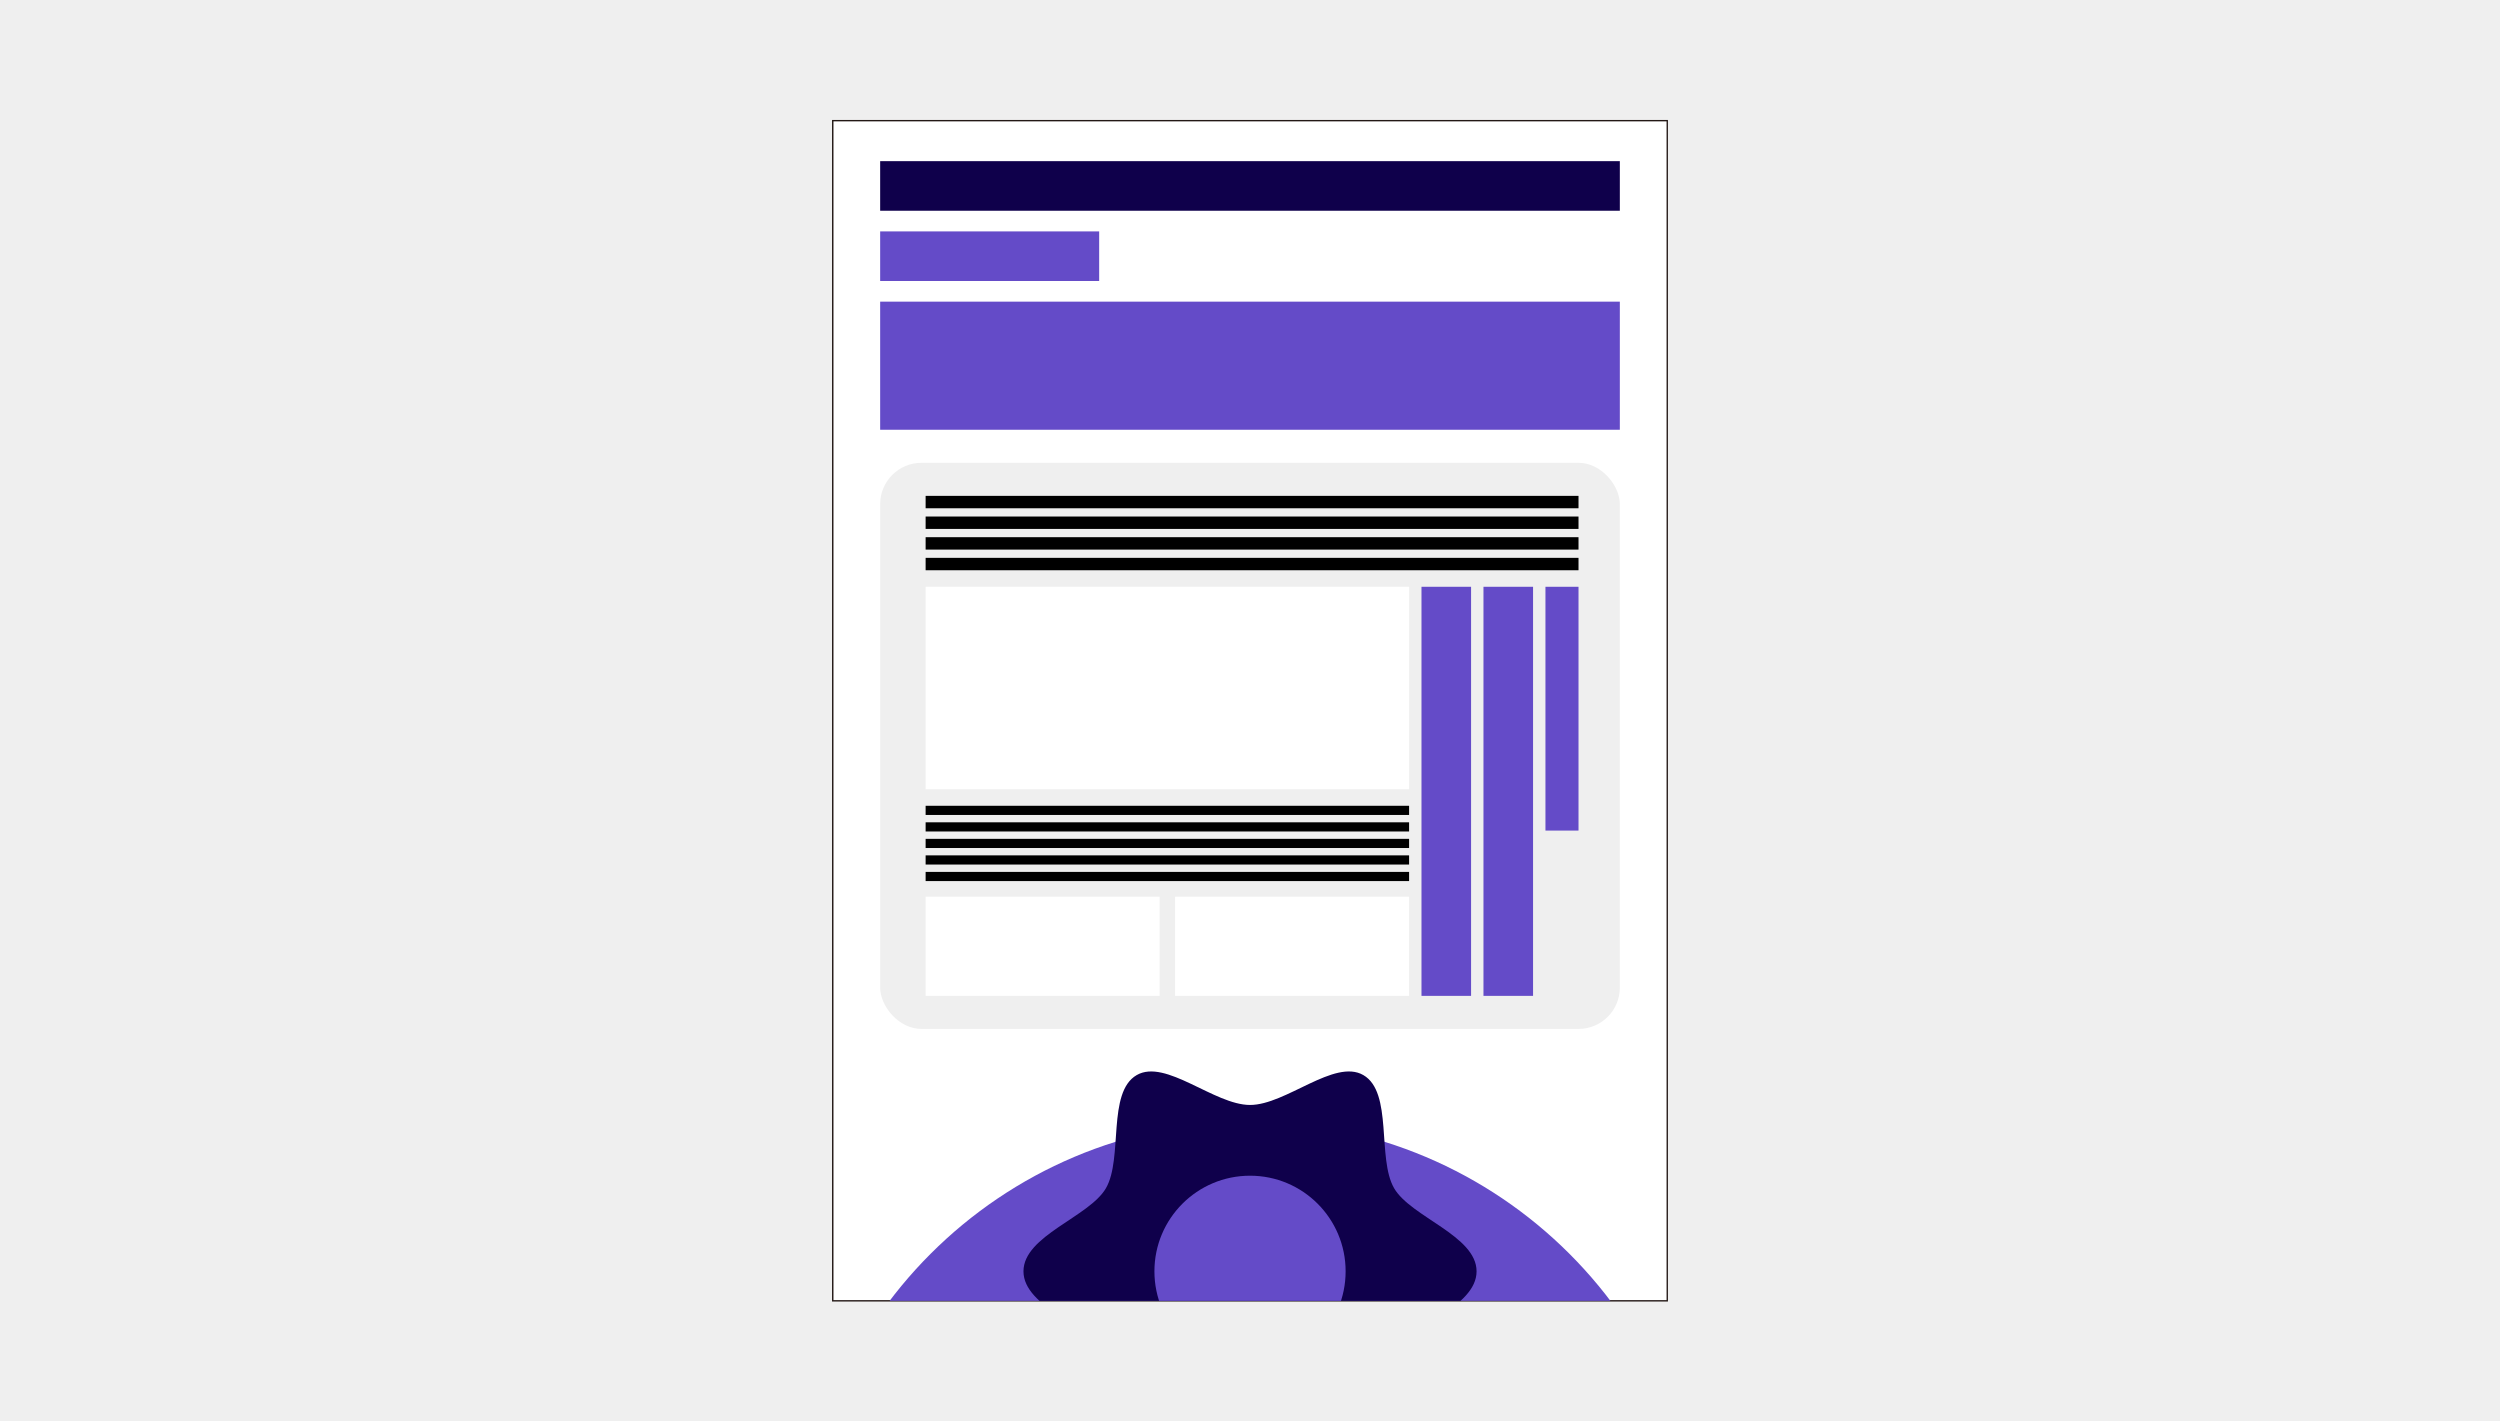
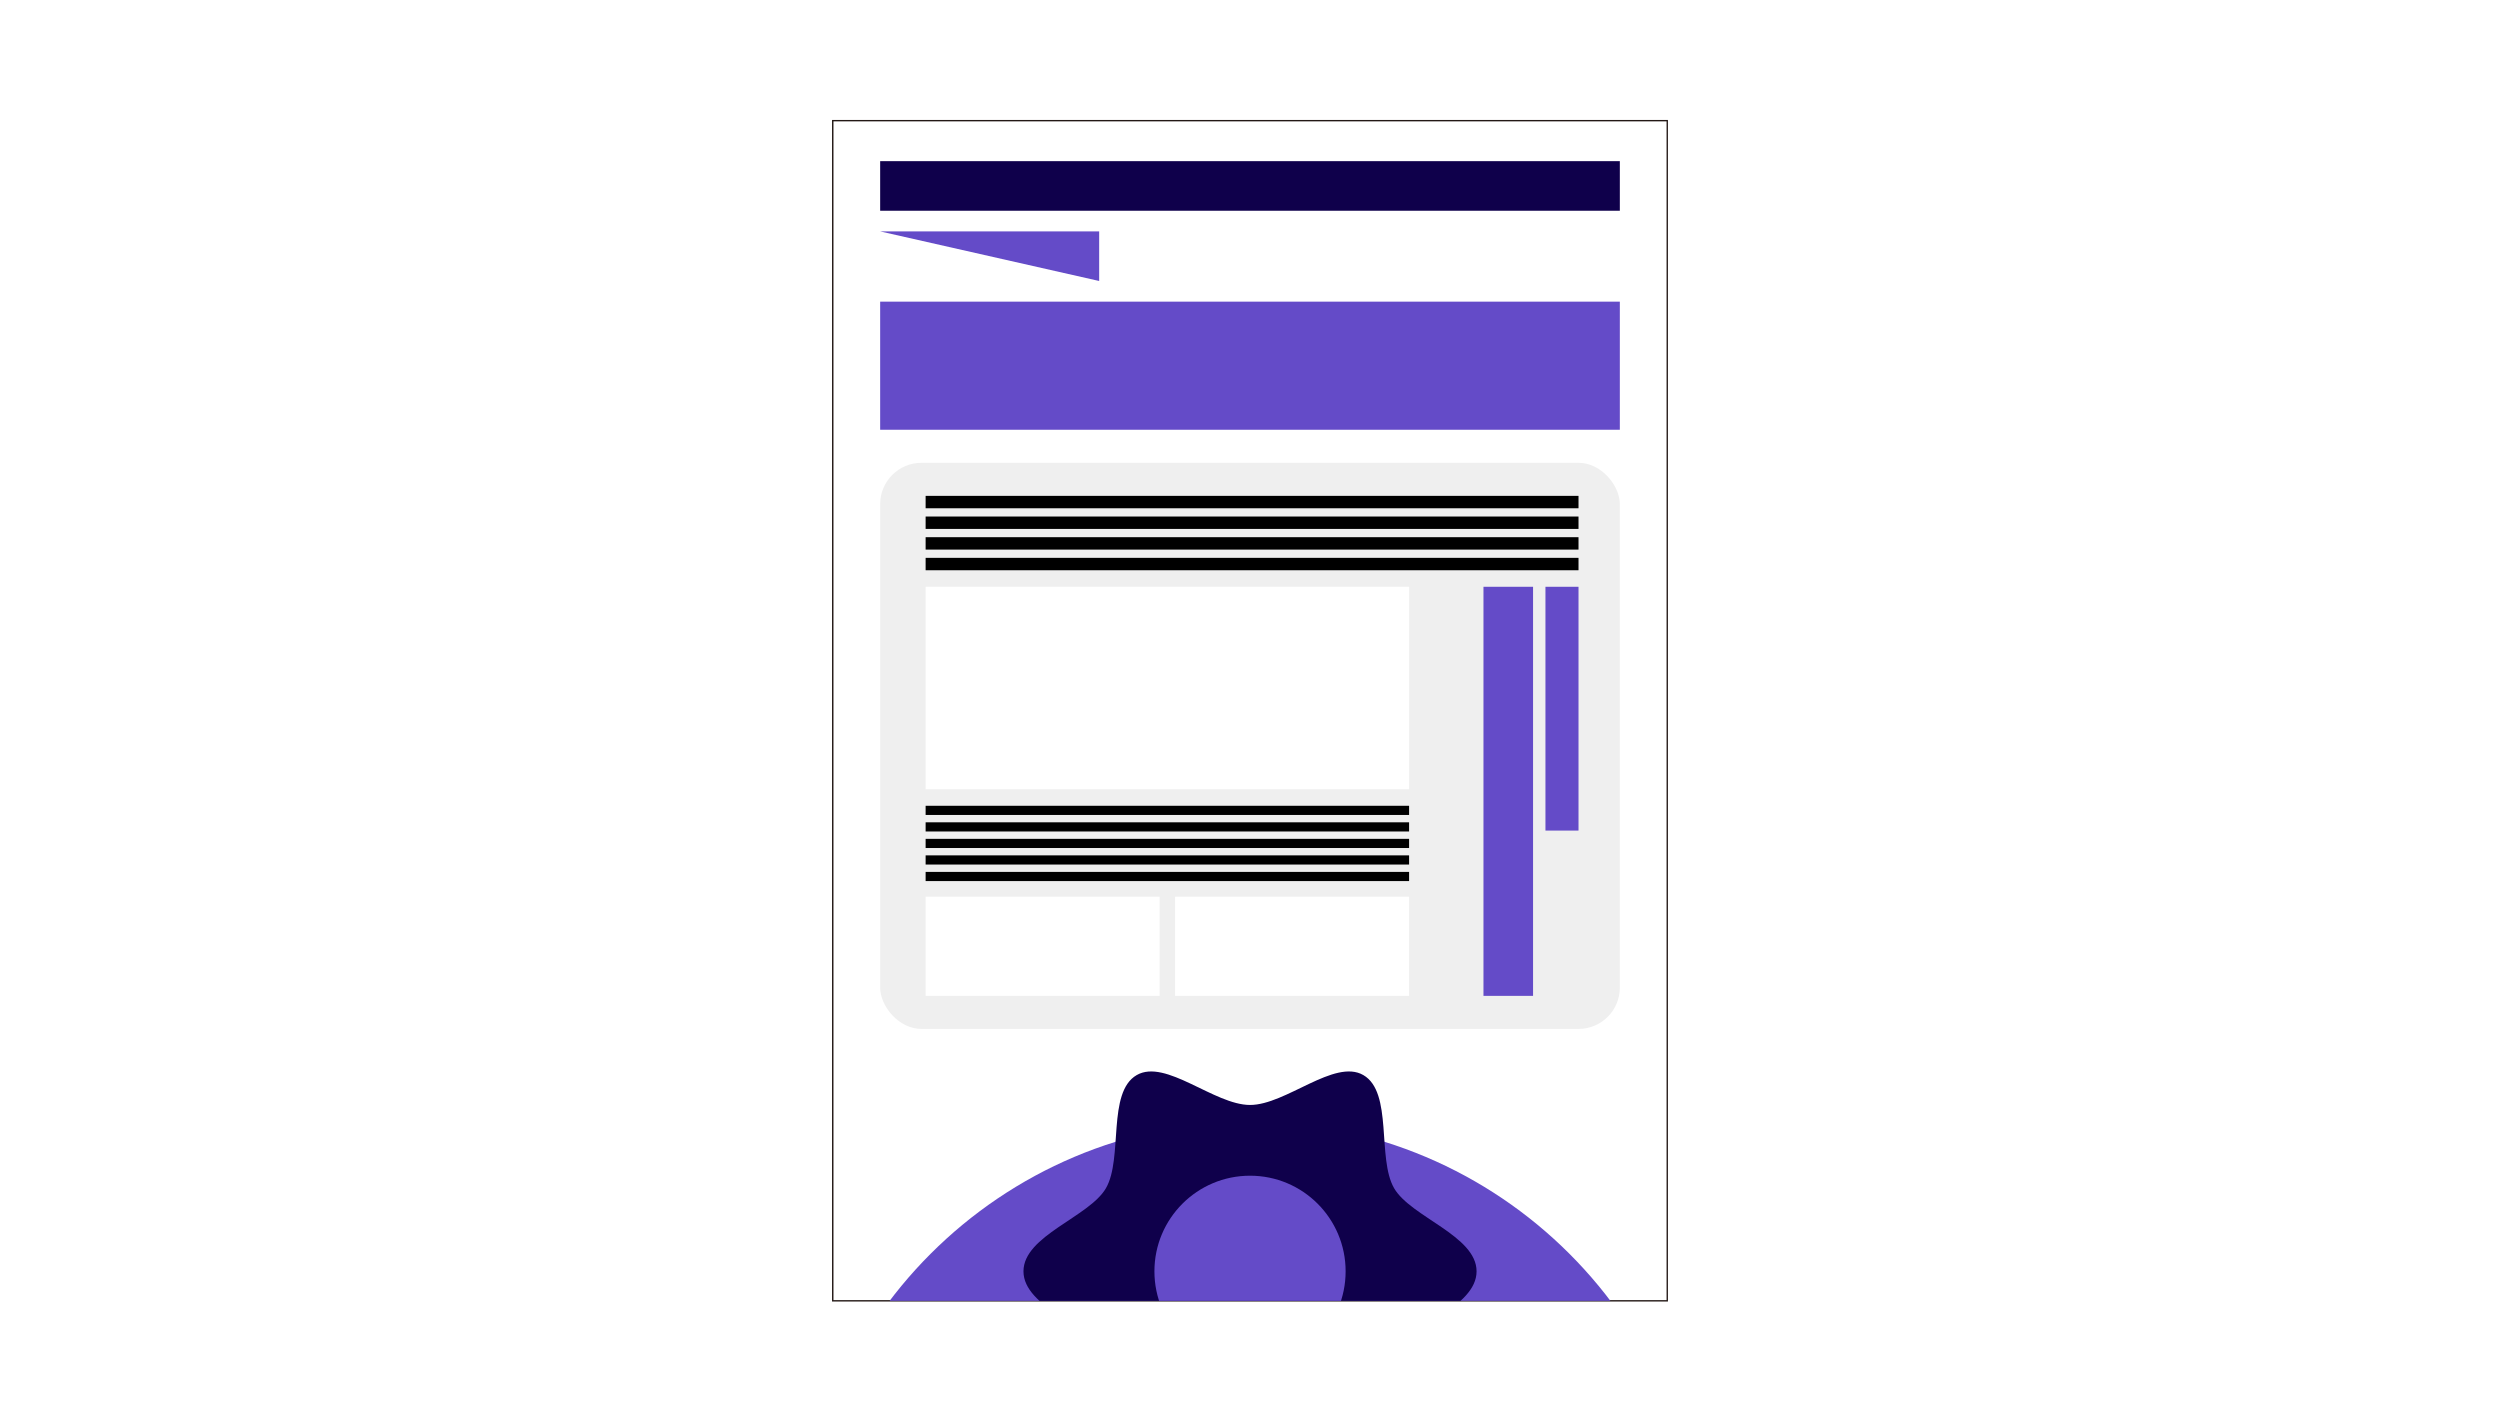
<svg xmlns="http://www.w3.org/2000/svg" viewBox="0 0 605 344">
  <clipPath id="a">
    <path d="m201.53 29.2h201.95v285.61h-201.95z" />
  </clipPath>
-   <path d="m0 0h605v344h-605z" fill="#efefef" />
  <path d="m201.53 29.2h201.95v285.61h-201.95z" fill="#fff" />
  <path d="m403.64 314.97h-202.29v-285.94h202.29v285.95zm-201.94-.34h201.61v-285.26h-201.61v285.27z" fill="#231815" />
  <g clip-path="url(#a)">
    <path d="m193.2 380.7c0-60.36 48.94-109.31 109.31-109.31s109.3 48.95 109.3 109.31-48.94 109.3-109.3 109.3-109.31-48.93-109.31-109.3z" fill="#644bc8" />
    <path d="m247.68 307.66c0-8.66 15.91-13.12 19.96-20.12 4.17-7.21.22-23.19 7.44-27.37 7-4.05 18.76 7.23 27.43 7.23s20.43-11.28 27.42-7.23c7.21 4.17 3.27 20.15 7.44 27.37 4.05 7 19.96 11.47 19.96 20.12s-15.91 13.13-19.96 20.12c-4.18 7.22-.23 23.18-7.44 27.37-6.99 4.03-18.76-7.24-27.42-7.24s-20.43 11.26-27.43 7.24c-7.22-4.18-3.27-20.15-7.44-27.37-4.05-7-19.96-11.46-19.96-20.12z" fill="#0f004b" />
    <path d="m279.37 307.66c0-12.78 10.36-23.14 23.14-23.14s23.13 10.36 23.13 23.14-10.35 23.14-23.13 23.14-23.14-10.36-23.14-23.14z" fill="#644bc8" />
  </g>
  <path d="m213 39h179v12h-179z" fill="#0f004b" />
-   <path d="m213 56h53v12h-53z" fill="#644bc8" />
+   <path d="m213 56h53v12z" fill="#644bc8" />
  <path d="m213 73h179v31h-179z" fill="#644bc8" />
  <rect fill="#efefef" height="137" rx="10" width="179" x="213" y="112" />
  <path d="m224 120h158v3h-158z" />
  <path d="m224 125h158v3h-158z" />
  <path d="m224 130h158v3h-158z" />
  <path d="m224 135h158v3h-158z" />
  <path d="m224 195h117v2.22h-117z" />
  <path d="m224 199h117v2.22h-117z" />
  <path d="m224 203h117v2.22h-117z" />
  <path d="m224 207h117v2.22h-117z" />
  <path d="m224 211h117v2.22h-117z" />
  <g fill="#fff">
    <path d="m224 142h117v49h-117z" />
    <path d="m224 217h56.63v24h-56.63z" />
    <path d="m284.37 217h56.63v24h-56.63z" />
  </g>
  <path d="m374 142h8v59h-8z" fill="#644bc8" />
  <path d="m359 142h12v99h-12z" fill="#644bc8" />
-   <path d="m344 142h12v99h-12z" fill="#644bc8" />
</svg>